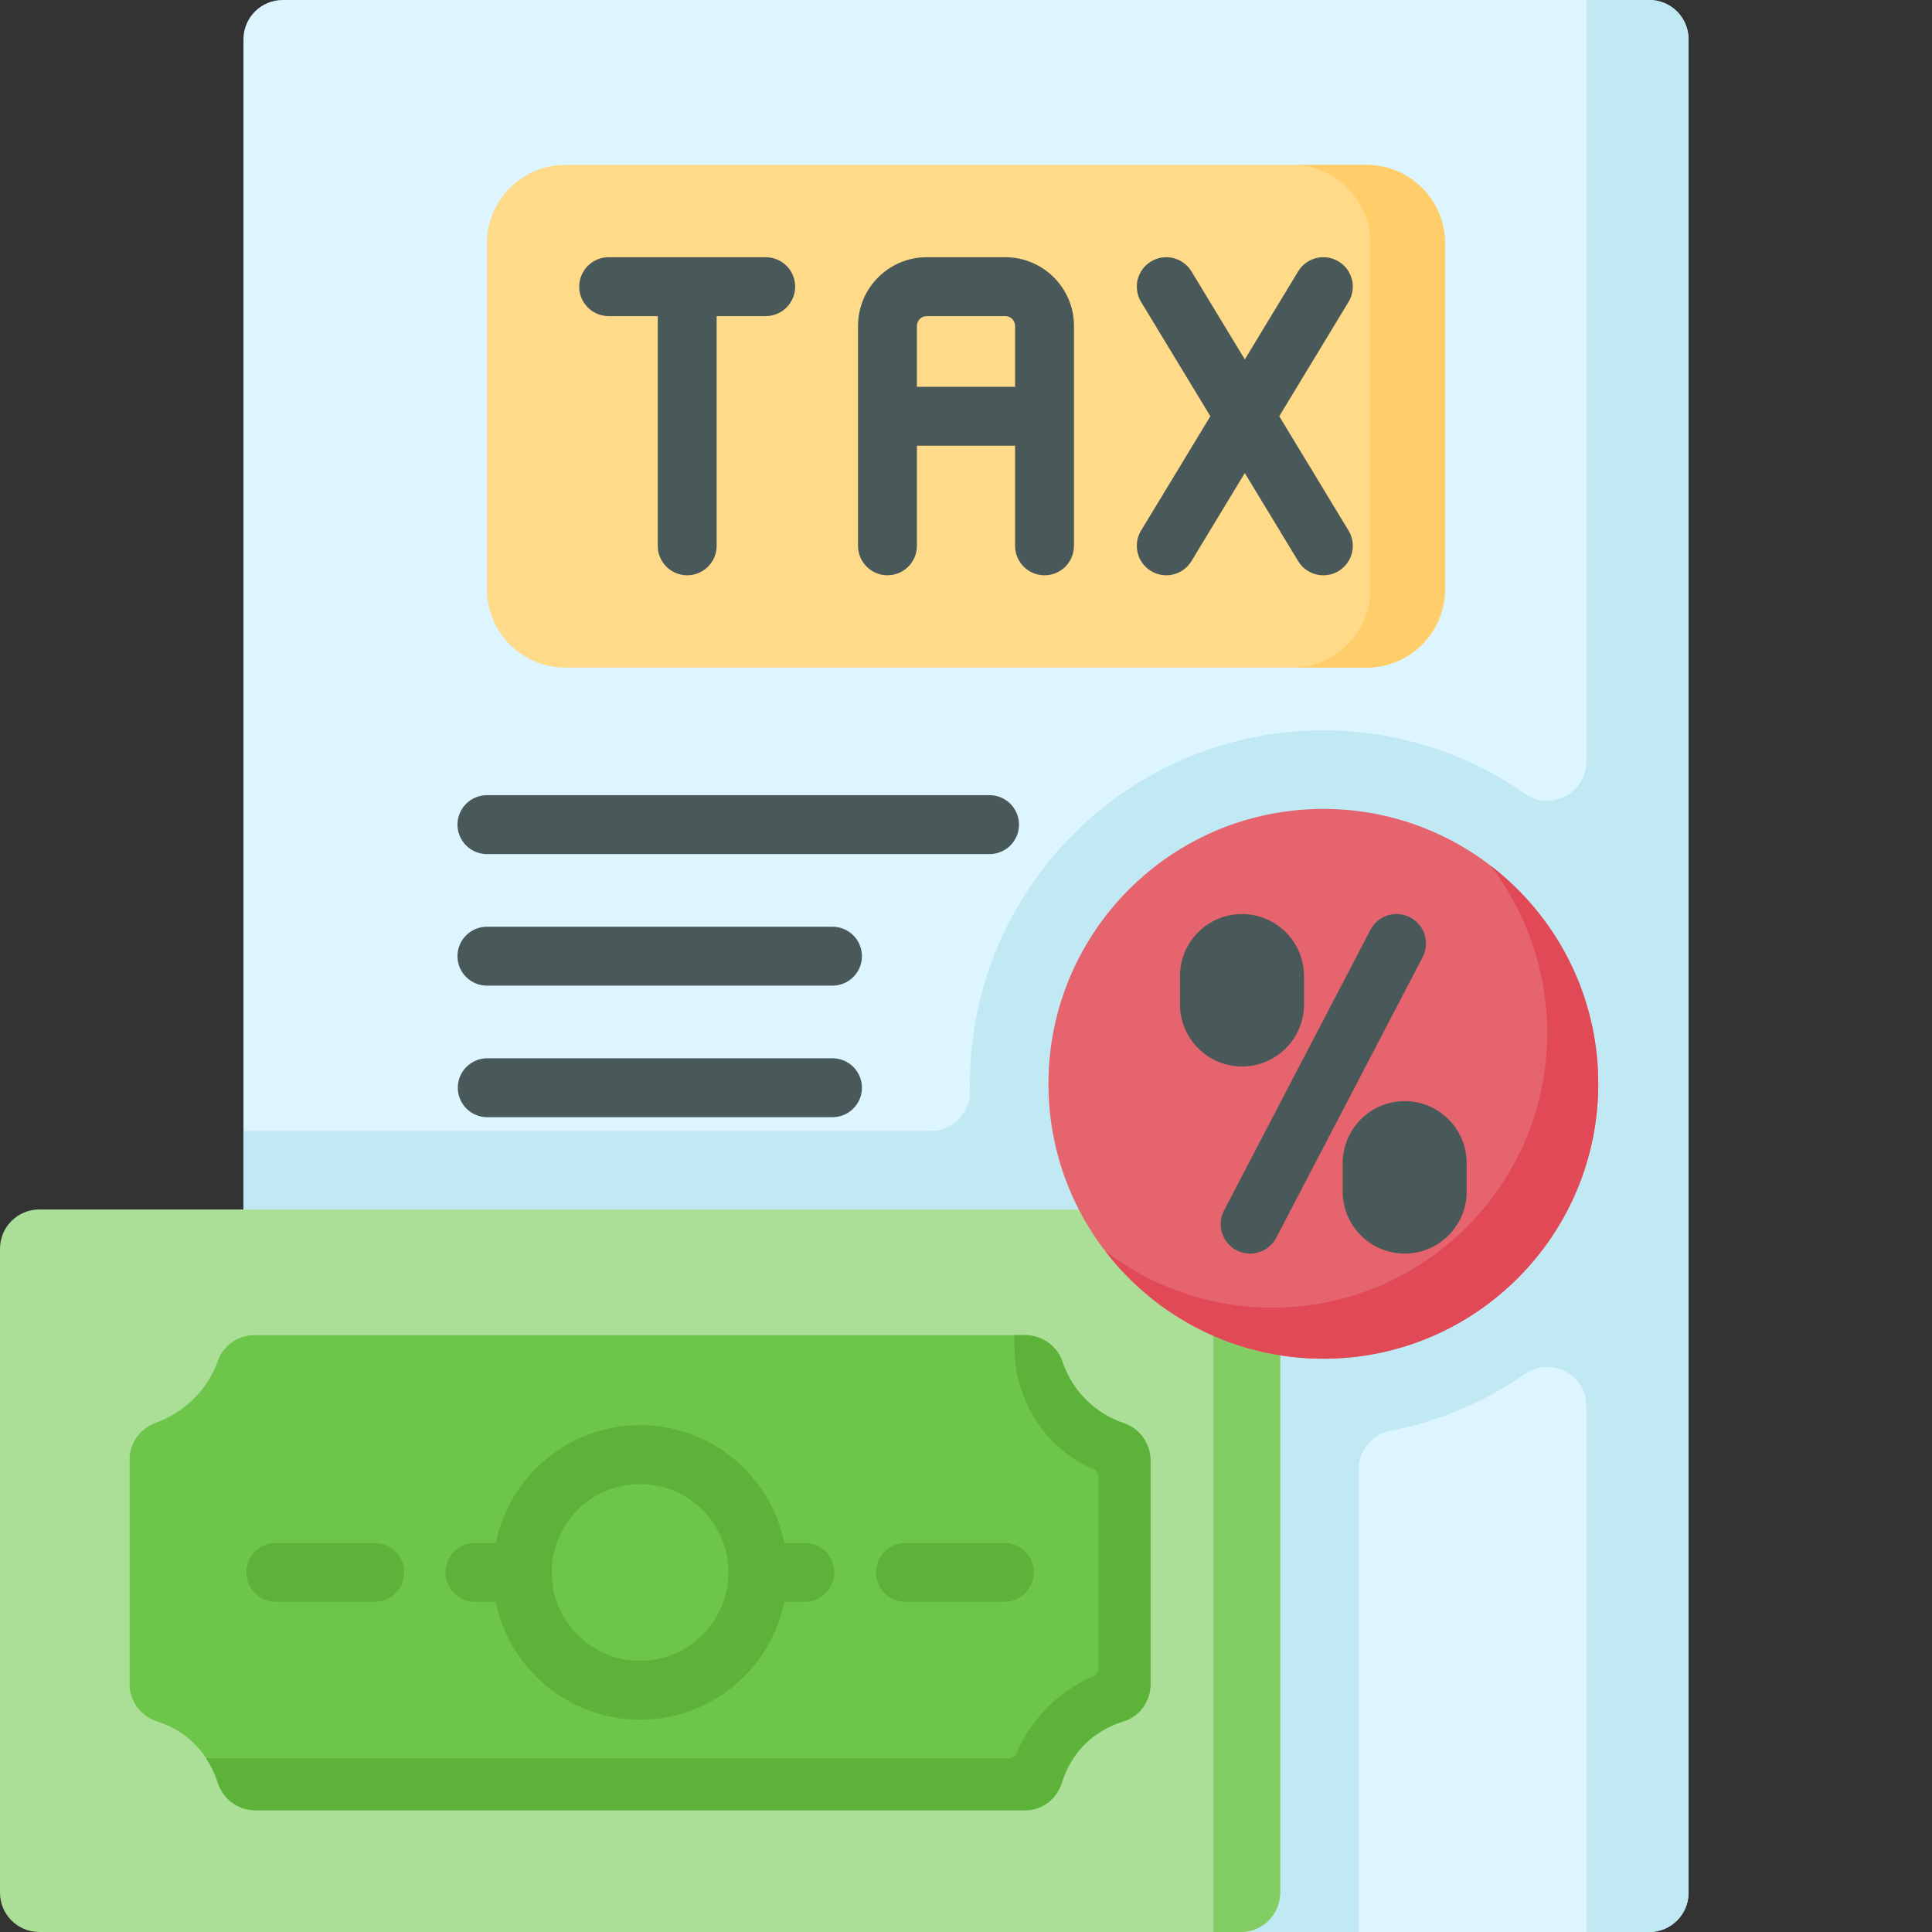
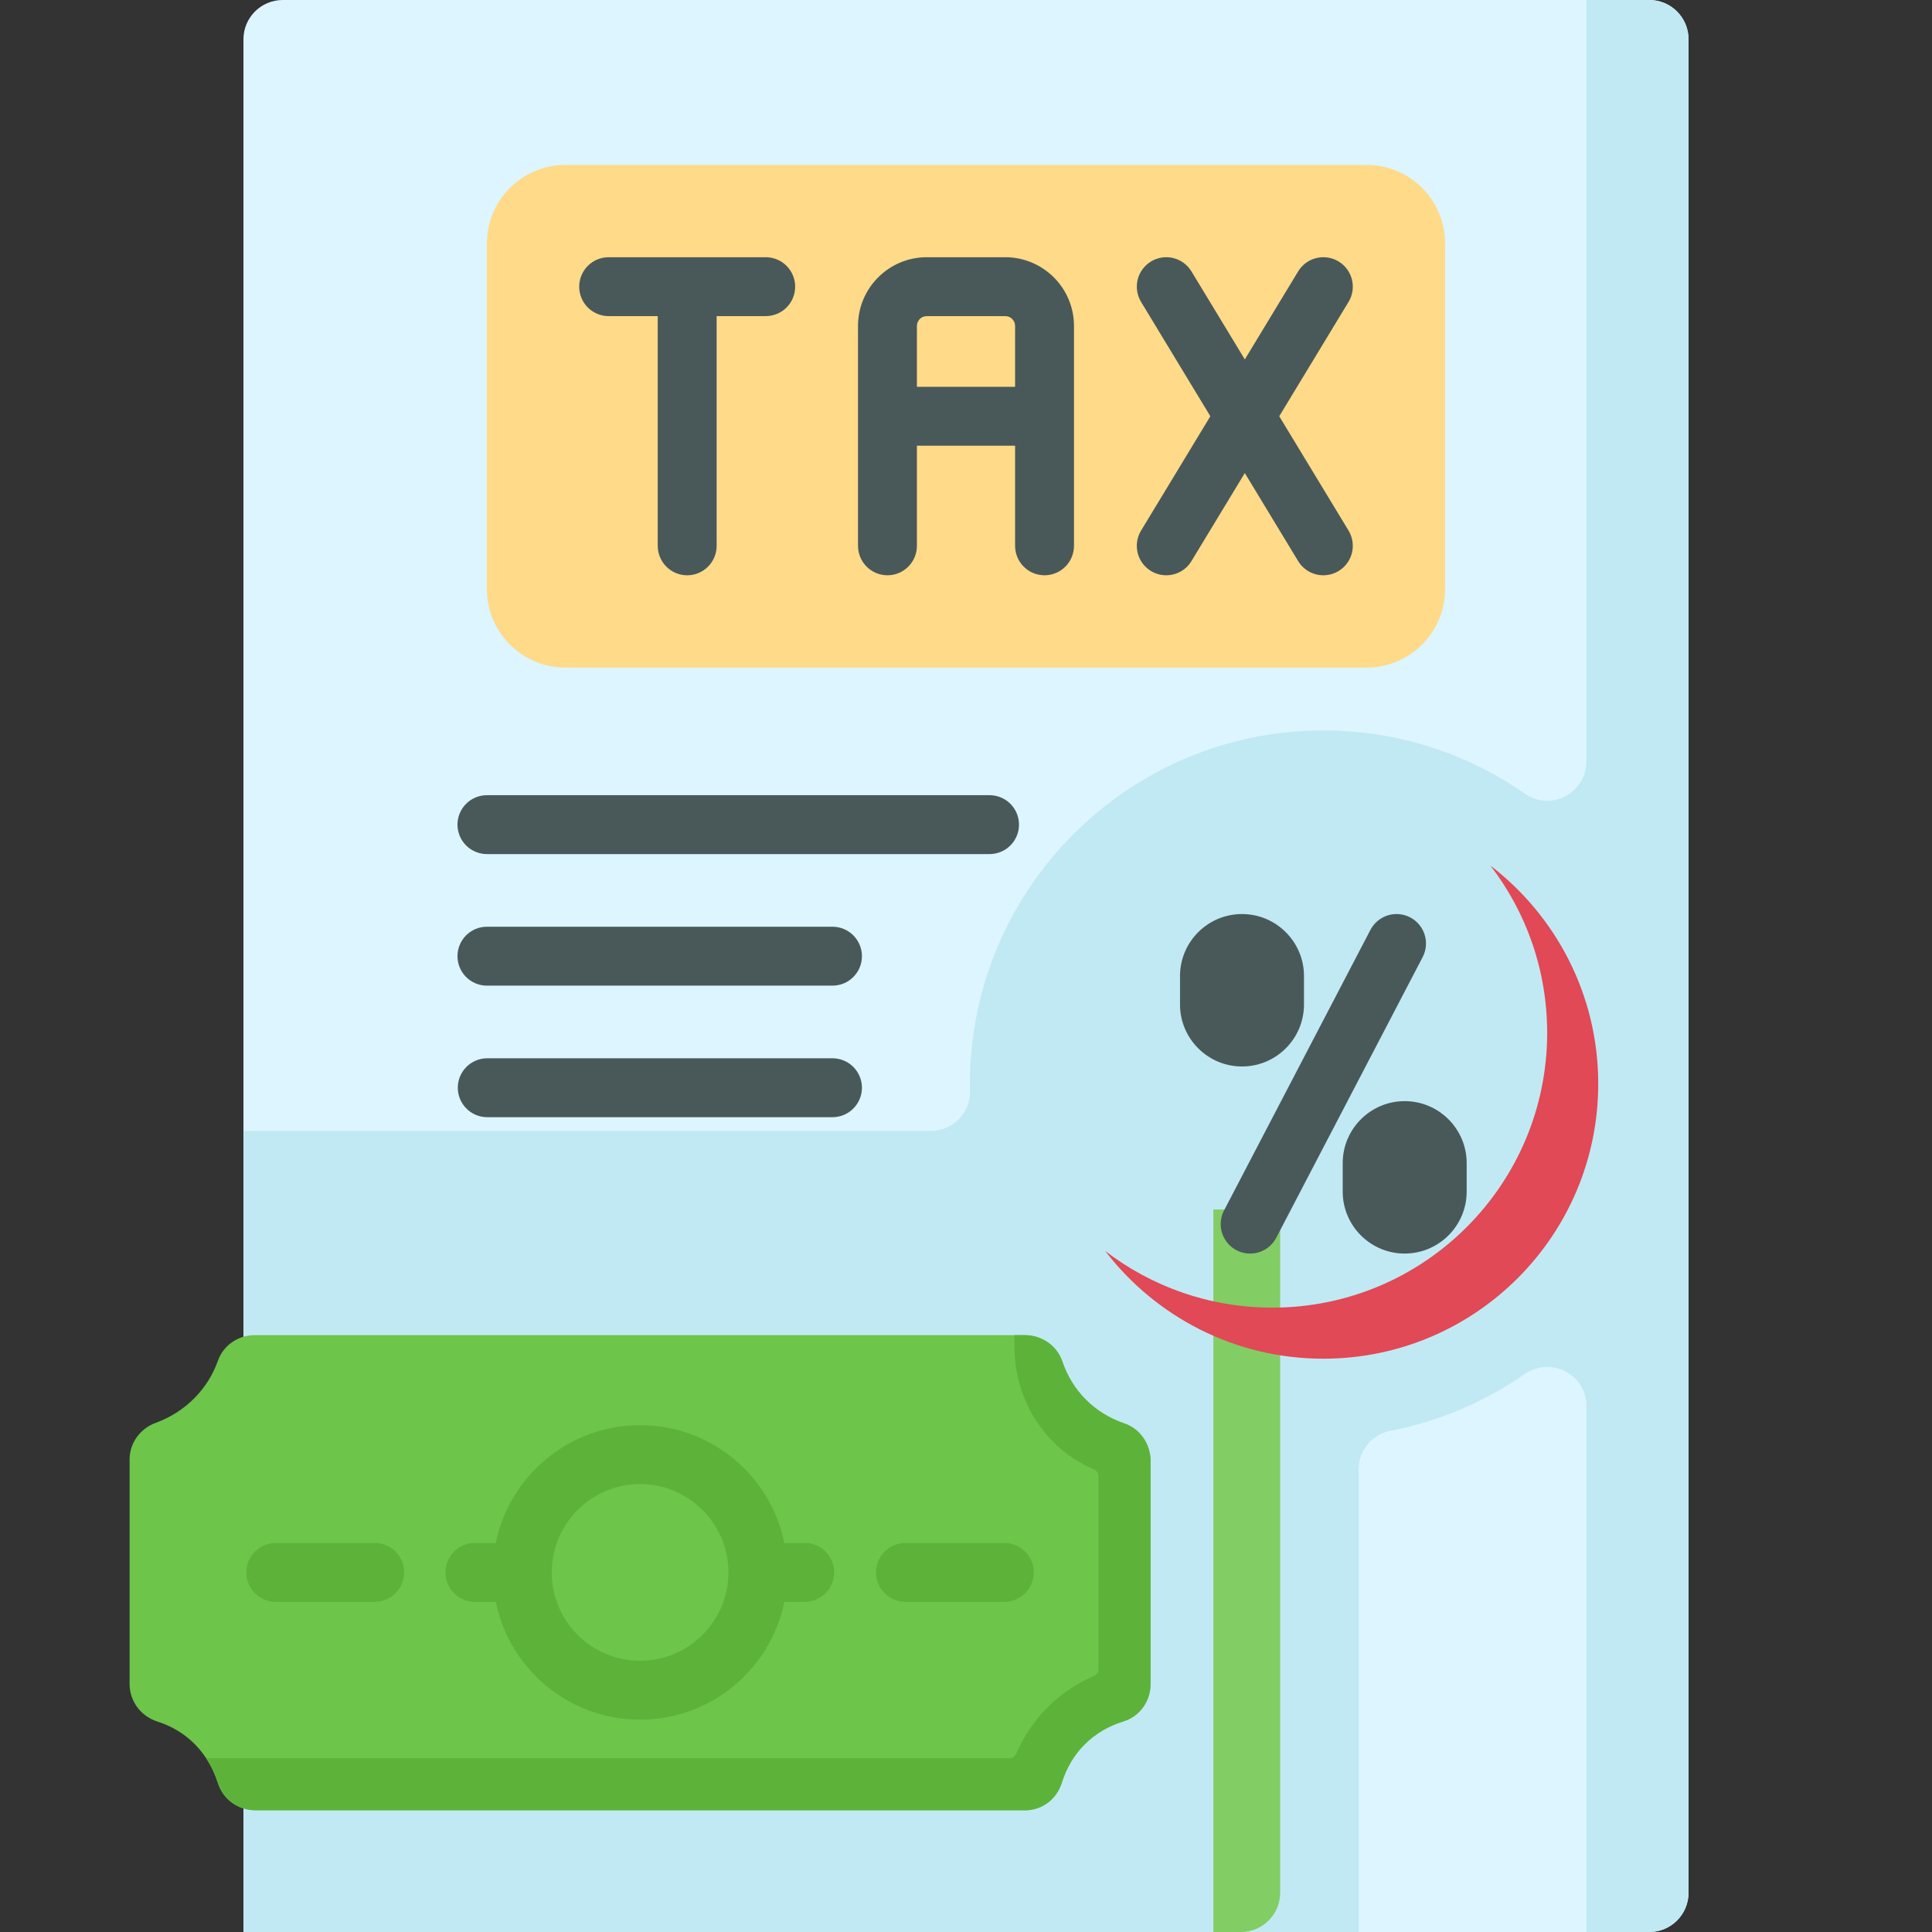
<svg xmlns="http://www.w3.org/2000/svg" width="140" height="140" viewBox="0 0 140 140" fill="none">
  <rect x="0" y="0" width="140" height="140" fill="#333333" stroke="none" />
  <path d="M119.512 140H17.642V2.845C17.642 1.274 18.916 0 20.488 0H119.512C121.084 0 122.358 1.274 122.358 2.845V137.155C122.358 138.726 121.084 140 119.512 140Z" fill="#DDF5FF" />
  <path d="M114.959 0V55.169C114.959 57.453 112.387 58.829 110.514 57.521C106.366 54.627 101.325 52.927 95.894 52.927C81.773 52.927 70.284 64.416 70.284 78.537C70.284 78.715 70.286 78.891 70.29 79.068C70.322 80.654 69.033 81.952 67.446 81.952H17.642V140H98.456V106.474C98.456 105.115 99.415 103.942 100.749 103.684C104.304 102.998 107.598 101.576 110.469 99.581C112.366 98.263 114.959 99.582 114.959 101.892V140H119.511C121.084 140 122.357 138.726 122.357 137.155V2.845C122.358 1.274 121.084 0 119.512 0H114.959Z" fill="#C1E9F4" />
  <path d="M70 11.951H40.976C37.833 11.951 35.284 14.498 35.284 17.642V42.683C35.284 45.827 37.833 48.374 40.976 48.374H99.024C102.167 48.374 104.716 45.827 104.716 42.683V17.642C104.716 14.498 102.167 11.951 99.024 11.951H70Z" fill="#FFDA88" />
-   <path d="M99.024 11.951H93.618C96.76 11.951 99.309 14.498 99.309 17.642V42.683C99.309 45.827 96.761 48.374 93.618 48.374H99.024C102.167 48.374 104.716 45.827 104.716 42.683V17.642C104.716 14.5 102.167 11.951 99.024 11.951Z" fill="#FFCD69" />
-   <path d="M2.845 87.642C1.274 87.642 0 88.916 0 90.487V137.155C0 138.726 1.274 139.999 2.845 139.999H89.919C91.49 139.999 92.765 138.726 92.765 137.155V87.642H2.845Z" fill="#ABDE97" />
  <path d="M87.927 87.642V140H89.919C91.49 140 92.765 138.726 92.765 137.155V87.642H87.927Z" fill="#82CD64" />
  <path d="M46.382 131.178H18.499C17.278 131.178 16.171 130.408 15.804 129.245C15.125 127.095 13.616 125.451 11.404 124.749C10.212 124.371 9.391 123.281 9.391 122.03V105.754C9.391 104.551 10.168 103.511 11.297 103.099C13.437 102.318 15.071 100.651 15.792 98.601C16.186 97.48 17.269 96.748 18.458 96.748H74.253C75.471 96.748 76.587 97.497 76.977 98.65C77.704 100.797 79.326 102.418 81.472 103.145C82.625 103.536 83.374 104.652 83.374 105.868V122.032C83.374 123.258 82.598 124.374 81.426 124.732C79.247 125.398 77.636 126.965 76.943 129.183C76.578 130.356 75.529 131.179 74.3 131.179H46.382V131.178Z" fill="#6DC54A" />
  <path d="M79.183 106.439C79.209 106.45 79.236 106.462 79.263 106.473C79.363 106.514 79.448 106.584 79.508 106.674C79.569 106.763 79.602 106.869 79.602 106.977V120.949C79.602 121.171 79.467 121.367 79.263 121.453C76.736 122.528 74.724 124.541 73.649 127.068C73.561 127.272 73.366 127.408 73.144 127.408H14.939C15.293 127.952 15.574 128.541 15.775 129.159C16.166 130.348 17.242 131.179 18.494 131.179H74.3C75.529 131.179 76.578 130.355 76.943 129.183C77.636 126.965 79.248 125.398 81.426 124.732C82.597 124.374 83.374 123.258 83.374 122.032V105.868C83.374 104.652 82.625 103.536 81.472 103.145C79.326 102.418 77.704 100.797 76.977 98.65C76.587 97.497 75.471 96.748 74.253 96.748H73.512V97.616C73.512 101.413 75.7 104.927 79.183 106.439Z" fill="#5DB33A" />
-   <path d="M115.814 78.536C115.814 89.538 106.895 98.456 95.894 98.456C84.894 98.456 75.975 89.538 75.975 78.536C75.975 67.536 84.894 58.618 95.894 58.618C106.895 58.618 115.814 67.536 115.814 78.536Z" fill="#E5646E" />
  <path d="M108.005 62.727C110.58 66.083 112.114 70.28 112.114 74.838C112.114 85.838 103.196 94.757 92.195 94.757C87.638 94.757 83.441 93.223 80.085 90.648C83.725 95.393 89.451 98.456 95.894 98.456C106.895 98.456 115.814 89.538 115.814 78.536C115.814 72.093 112.75 66.367 108.005 62.727Z" fill="#E04955" />
  <path d="M55.488 18.639H44.105C43.825 18.639 43.548 18.694 43.289 18.801C43.03 18.908 42.794 19.066 42.596 19.264C42.398 19.462 42.241 19.697 42.134 19.956C42.026 20.215 41.971 20.493 41.971 20.773C41.971 21.053 42.026 21.331 42.134 21.59C42.241 21.849 42.398 22.084 42.596 22.282C42.794 22.48 43.03 22.637 43.289 22.745C43.548 22.852 43.825 22.907 44.105 22.907H47.662V39.553C47.662 40.119 47.887 40.662 48.287 41.062C48.688 41.463 49.23 41.688 49.797 41.688C50.362 41.688 50.905 41.463 51.306 41.062C51.706 40.662 51.931 40.119 51.931 39.553V22.907H55.487C56.053 22.907 56.596 22.682 56.996 22.282C57.396 21.881 57.621 21.339 57.621 20.773C57.621 20.493 57.566 20.215 57.459 19.956C57.352 19.697 57.195 19.462 56.996 19.264C56.798 19.065 56.563 18.908 56.304 18.801C56.045 18.694 55.768 18.639 55.487 18.639H55.488ZM72.845 18.639H67.155C64.409 18.639 62.175 20.872 62.175 23.618V39.552C62.175 40.118 62.4 40.661 62.8 41.061C63.2 41.462 63.743 41.687 64.309 41.687C64.875 41.687 65.418 41.462 65.818 41.061C66.219 40.661 66.443 40.118 66.443 39.552V32.297H73.557V39.552C73.557 40.118 73.782 40.661 74.182 41.061C74.582 41.462 75.125 41.687 75.691 41.687C75.971 41.687 76.249 41.631 76.508 41.524C76.767 41.417 77.002 41.26 77.2 41.062C77.398 40.863 77.555 40.628 77.663 40.369C77.77 40.11 77.825 39.833 77.825 39.552V23.618C77.825 20.872 75.591 18.639 72.846 18.639L72.845 18.639ZM66.443 28.029V23.618C66.443 23.43 66.519 23.249 66.652 23.116C66.785 22.982 66.966 22.907 67.155 22.907H72.845C73.034 22.907 73.215 22.982 73.348 23.115C73.482 23.249 73.557 23.43 73.557 23.618V28.029H66.443ZM92.699 30.163L97.72 21.878C98.331 20.871 98.008 19.558 97 18.947C95.993 18.337 94.68 18.659 94.069 19.666L90.204 26.045L86.337 19.666C86.044 19.182 85.57 18.834 85.02 18.7C84.471 18.565 83.89 18.654 83.406 18.947C82.922 19.241 82.574 19.714 82.439 20.264C82.305 20.814 82.394 21.394 82.687 21.878L87.707 30.163L82.687 38.447C82.491 38.77 82.384 39.14 82.378 39.518C82.372 39.897 82.467 40.27 82.652 40.599C82.838 40.929 83.108 41.203 83.434 41.394C83.76 41.585 84.132 41.686 84.51 41.687C84.877 41.687 85.239 41.593 85.559 41.413C85.879 41.233 86.147 40.973 86.337 40.659L90.203 34.28L94.069 40.659C94.259 40.973 94.527 41.233 94.848 41.413C95.168 41.593 95.529 41.687 95.896 41.687C96.286 41.687 96.667 41.58 97 41.378C98.008 40.767 98.331 39.454 97.72 38.447L92.699 30.163Z" fill="#495959" />
  <path d="M58.313 111.808H56.837C55.846 106.944 51.536 103.272 46.382 103.272C41.229 103.272 36.917 106.944 35.926 111.808H34.415C33.849 111.808 33.306 112.033 32.906 112.433C32.505 112.833 32.28 113.376 32.28 113.942C32.28 114.508 32.505 115.051 32.906 115.451C33.306 115.852 33.849 116.077 34.415 116.077H35.926C36.917 120.942 41.229 124.614 46.382 124.614C51.536 124.614 55.846 120.942 56.837 116.077H58.313C58.879 116.077 59.422 115.852 59.822 115.451C60.222 115.051 60.447 114.508 60.447 113.942C60.447 113.376 60.222 112.833 59.822 112.433C59.422 112.033 58.879 111.808 58.313 111.808ZM46.382 120.345C42.852 120.345 39.98 117.472 39.98 113.942C39.98 110.412 42.852 107.54 46.382 107.54C49.912 107.54 52.784 110.412 52.784 113.942C52.784 117.472 49.912 120.345 46.382 120.345V120.345ZM72.778 111.808H65.614C65.048 111.808 64.505 112.033 64.105 112.433C63.705 112.833 63.48 113.376 63.48 113.942C63.48 114.508 63.705 115.051 64.105 115.451C64.505 115.852 65.048 116.077 65.614 116.077H72.778C73.344 116.077 73.887 115.852 74.287 115.451C74.688 115.051 74.912 114.508 74.912 113.942C74.912 113.376 74.688 112.833 74.287 112.433C73.887 112.033 73.344 111.808 72.778 111.808ZM27.15 111.808H19.985C19.419 111.808 18.877 112.033 18.476 112.433C18.076 112.833 17.851 113.376 17.851 113.942C17.851 114.508 18.076 115.051 18.476 115.451C18.877 115.852 19.419 116.077 19.985 116.077H27.15C27.716 116.077 28.259 115.852 28.66 115.451C29.06 115.051 29.285 114.508 29.285 113.942C29.285 113.376 29.06 112.833 28.66 112.433C28.259 112.033 27.716 111.808 27.15 111.808Z" fill="#5DB33A" />
  <path d="M94.492 72.79V70.726C94.492 68.25 92.477 66.235 90.001 66.235C87.523 66.235 85.508 68.25 85.508 70.726V72.79C85.508 75.267 87.523 77.281 90.001 77.281C92.476 77.281 94.492 75.267 94.492 72.79ZM101.789 79.792C99.312 79.792 97.297 81.807 97.297 84.283V86.347C97.297 88.823 99.312 90.838 101.789 90.838C104.265 90.838 106.281 88.823 106.281 86.347V84.283C106.281 81.807 104.265 79.792 101.789 79.792ZM102.186 66.476C101.684 66.215 101.099 66.163 100.559 66.333C100.019 66.503 99.569 66.88 99.307 67.382L88.697 87.717C88.528 88.042 88.445 88.406 88.457 88.772C88.469 89.139 88.575 89.496 88.765 89.81C88.955 90.123 89.222 90.383 89.541 90.563C89.861 90.743 90.221 90.838 90.588 90.839C90.978 90.839 91.361 90.732 91.695 90.53C92.029 90.328 92.301 90.038 92.482 89.692L103.091 69.356C103.353 68.854 103.404 68.269 103.235 67.729C103.065 67.189 102.688 66.739 102.187 66.476H102.186ZM71.707 61.89H35.284C35.004 61.89 34.727 61.835 34.468 61.727C34.209 61.62 33.974 61.463 33.775 61.265C33.577 61.067 33.42 60.831 33.313 60.572C33.205 60.313 33.15 60.036 33.15 59.756C33.15 59.475 33.205 59.198 33.313 58.939C33.42 58.68 33.577 58.445 33.775 58.247C33.974 58.048 34.209 57.891 34.468 57.784C34.727 57.677 35.004 57.622 35.284 57.622H71.707C72.273 57.622 72.816 57.846 73.216 58.247C73.616 58.647 73.841 59.19 73.841 59.756C73.841 60.322 73.616 60.865 73.216 61.265C72.816 61.665 72.273 61.89 71.707 61.89H71.707ZM60.325 80.956H35.284C34.722 80.949 34.186 80.722 33.791 80.322C33.395 79.922 33.174 79.383 33.174 78.821C33.174 78.259 33.395 77.72 33.791 77.32C34.186 76.921 34.722 76.693 35.284 76.686H60.325C60.606 76.686 60.883 76.742 61.142 76.849C61.401 76.956 61.636 77.114 61.835 77.312C62.033 77.51 62.19 77.746 62.297 78.005C62.404 78.264 62.46 78.541 62.459 78.822C62.459 79.388 62.234 79.93 61.834 80.331C61.434 80.731 60.891 80.956 60.325 80.956H60.325ZM60.325 71.423H35.284C34.718 71.423 34.175 71.198 33.775 70.798C33.375 70.397 33.15 69.855 33.15 69.289C33.15 68.723 33.375 68.18 33.775 67.779C34.175 67.379 34.718 67.154 35.284 67.154H60.325C61.505 67.154 62.459 68.11 62.459 69.289C62.459 70.468 61.505 71.423 60.325 71.423H60.325Z" fill="#495959" />
</svg>